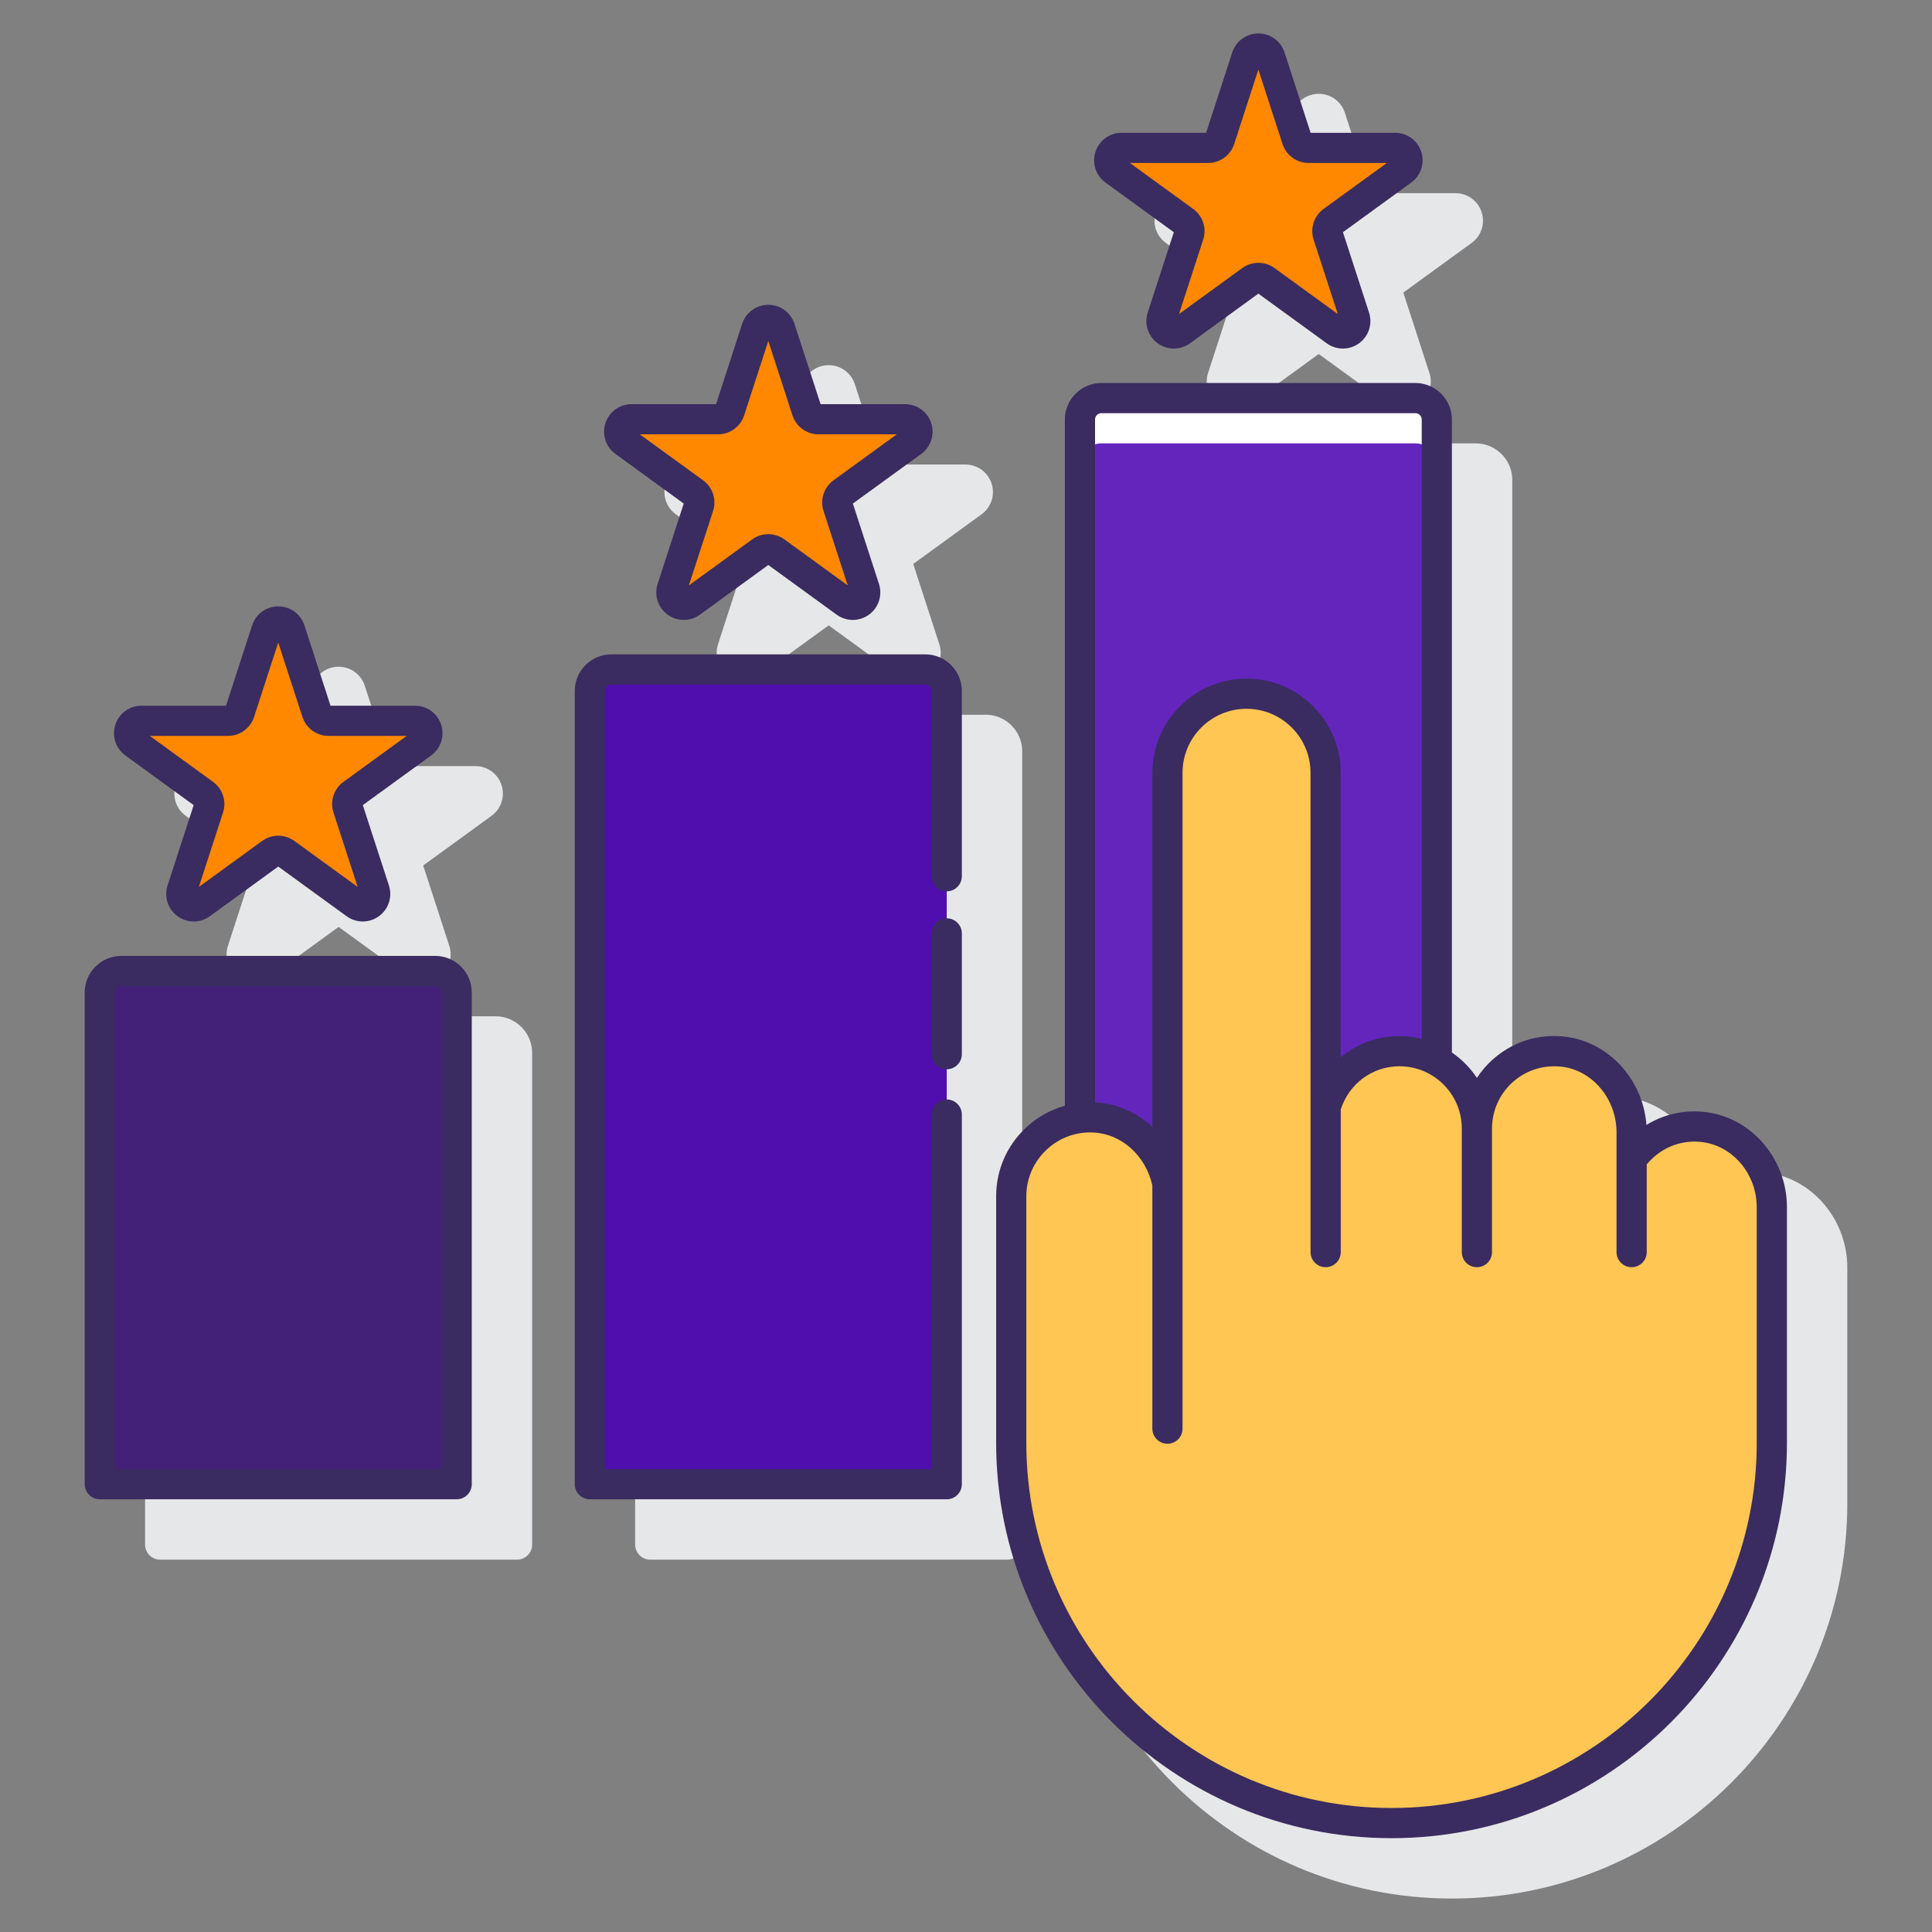
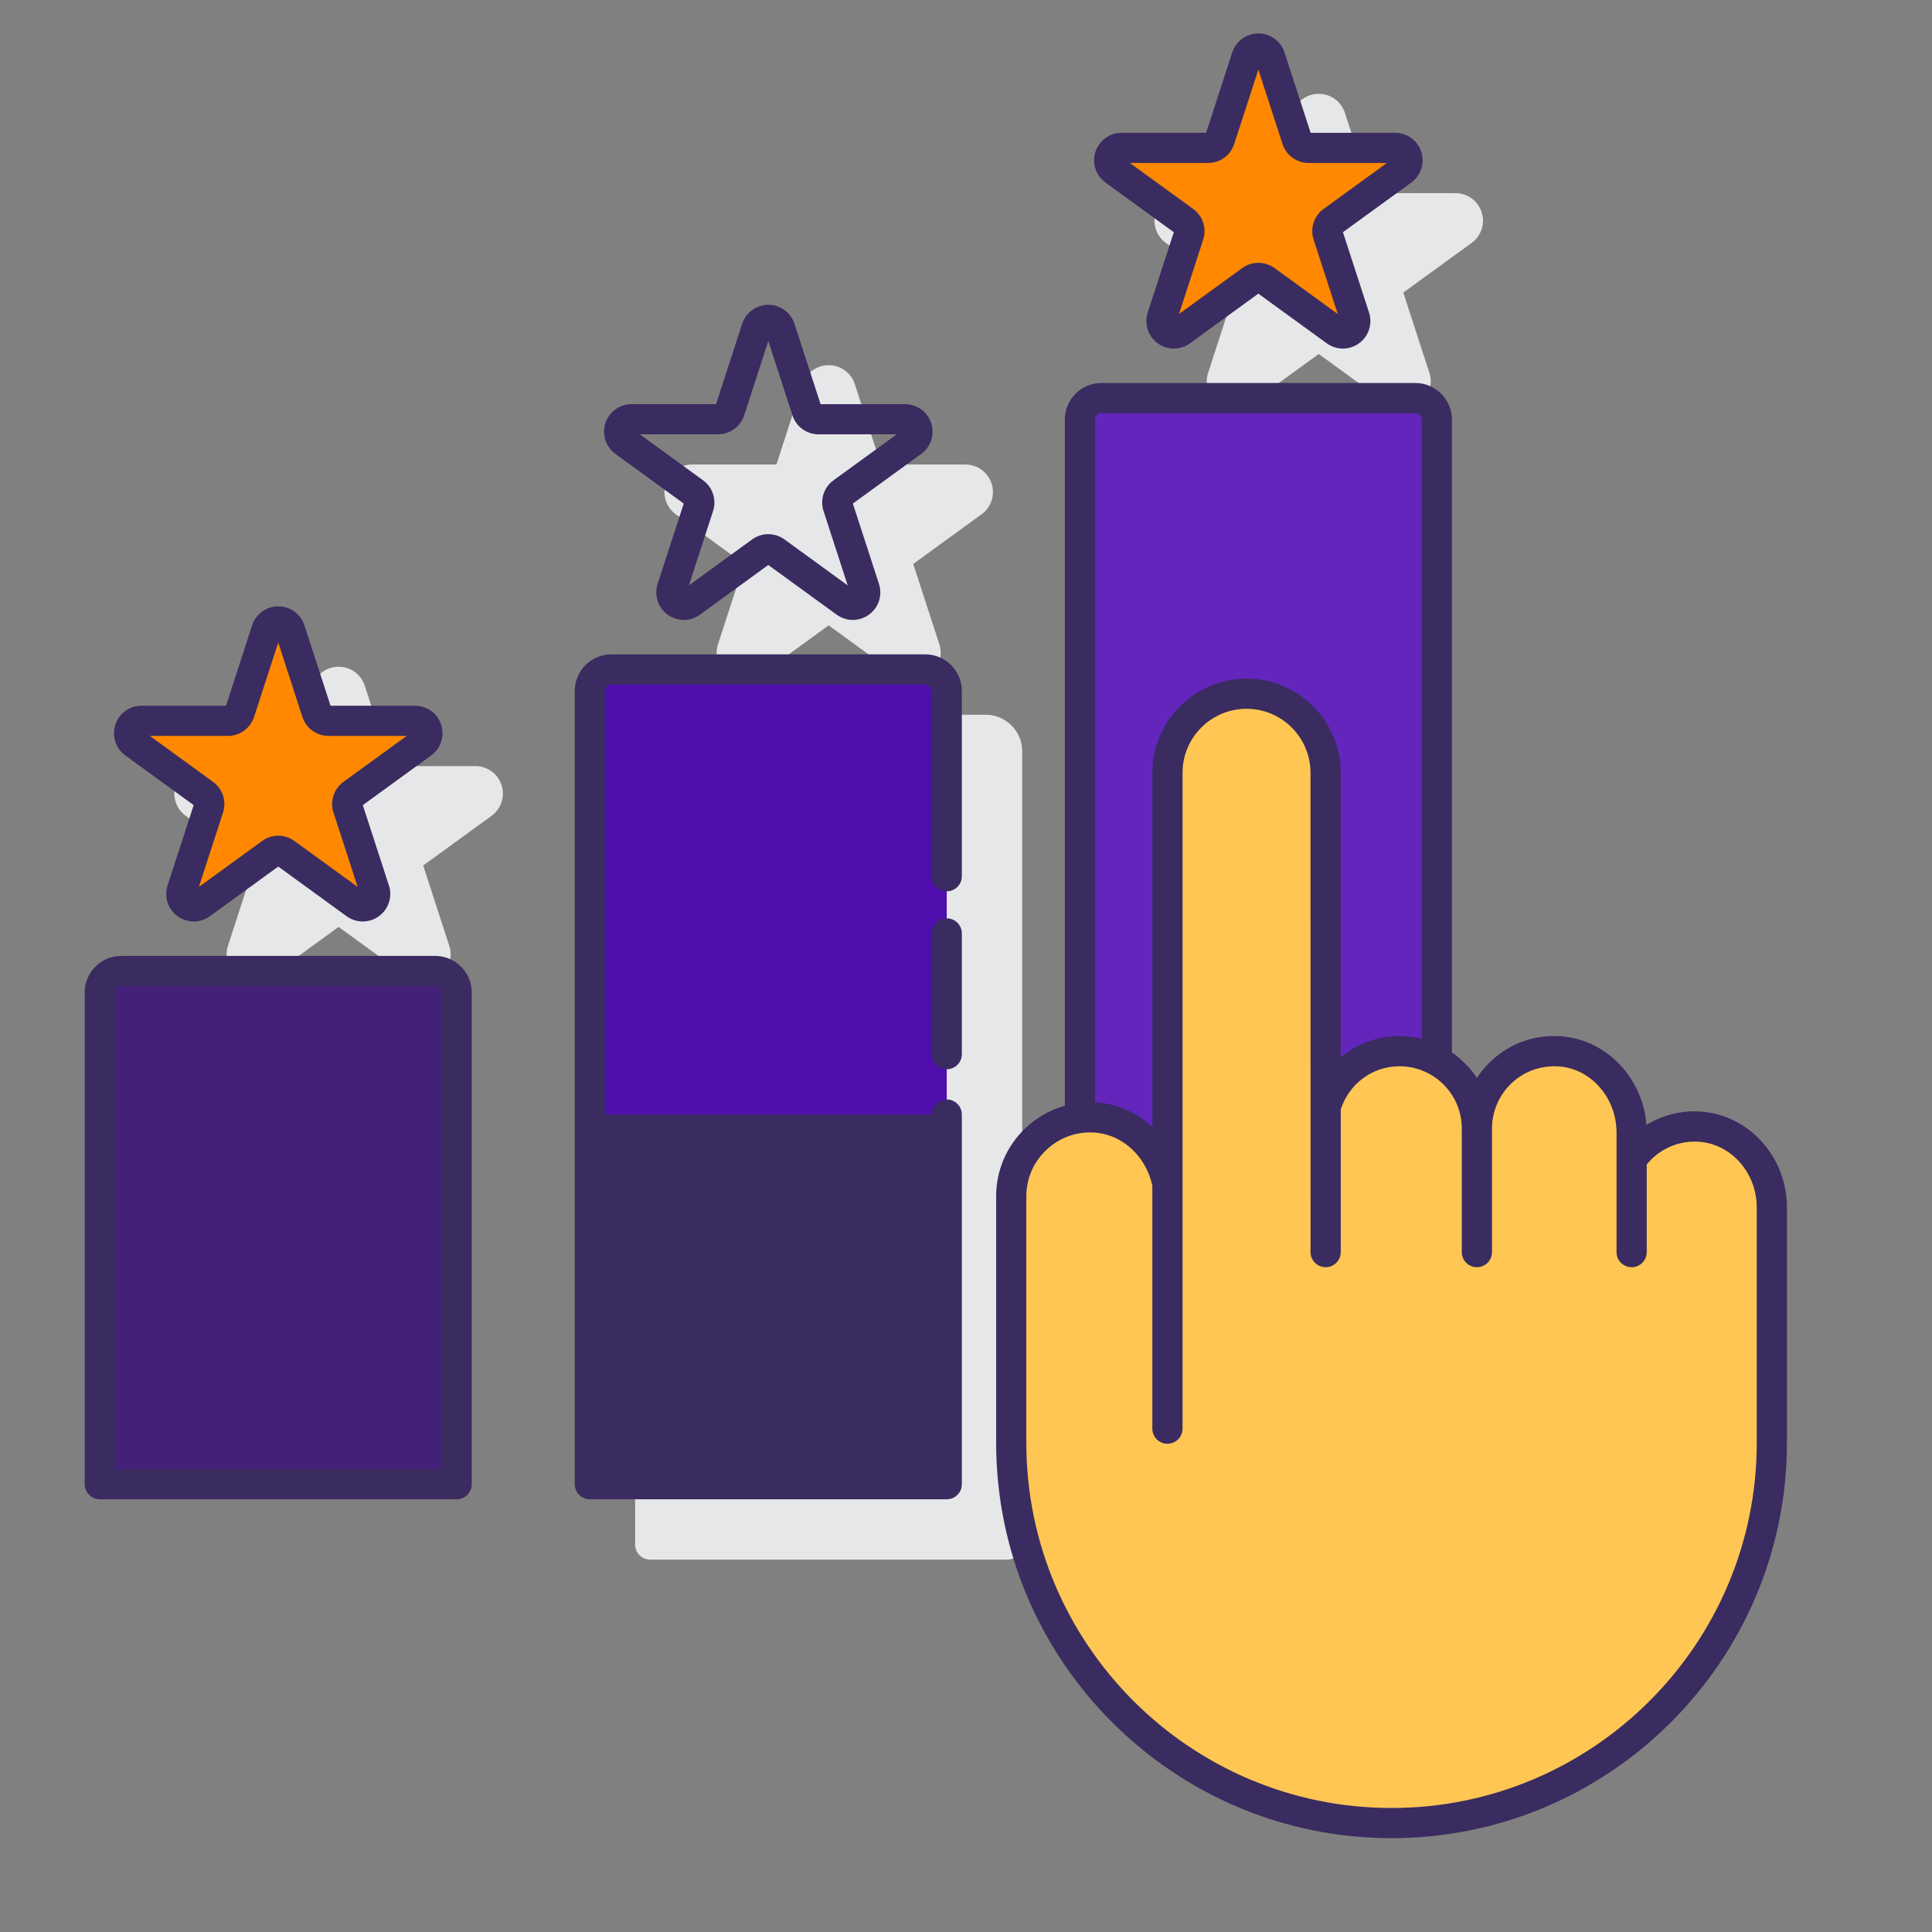
<svg xmlns="http://www.w3.org/2000/svg" xmlns:ns1="http://sodipodi.sourceforge.net/DTD/sodipodi-0.dtd" xmlns:ns2="http://www.inkscape.org/namespaces/inkscape" id="Layer_1" x="0px" y="0px" viewBox="0 0 128 128" style="enable-background:new 0 0 128 128;" xml:space="preserve" ns1:docname="web-design-building-credibility​.svg" ns2:version="1.1 (c4e8f9e, 2021-05-24)">
  <rect x="0" y="0" width="128" height="128" fill="#808080" stroke="none" />
  <defs id="defs883" />
  <style type="text/css" id="style824">	.st0{fill:#3A2C60;}	.st1{fill:#E6E7E8;}	.st2{fill:#0089EF;}	.st3{fill:#D4FBFF;}	.st4{fill:#FFFFFF;}	.st5{fill:#FA759E;}	.st6{fill:#6DC9F7;}	.st7{fill:#FFD7E5;}	.st8{fill:#0061F3;}	.st9{fill:#1C46C4;}</style>
  <g id="g878">
    <g id="g838">
-       <path class="st1" d="M32.833,67.331H12.034c-1.336,0-2.423,1.087-2.423,2.423v32.577c0,0.553,0.448,1,1,1h23.645    c0.552,0,1-0.447,1-1V69.754C35.256,68.418,34.169,67.331,32.833,67.331z" id="path826" />
      <path class="st1" d="M65.301,47.352H44.502c-1.336,0-2.423,1.087-2.423,2.423v52.556c0,0.553,0.448,1,1,1h23.646    c0.553,0,1-0.447,1-1V49.775C67.725,48.439,66.638,47.352,65.301,47.352z" id="path828" />
      <path class="st1" d="M16.831,57.341l-1.729,5.323c-0.245,0.753,0.021,1.571,0.662,2.037c0.32,0.232,0.696,0.35,1.071,0.35    c0.375,0,0.75-0.116,1.071-0.35l4.528-3.29l4.529,3.29c0.64,0.467,1.5,0.466,2.141,0.001c0.641-0.466,0.907-1.284,0.663-2.037    l-1.73-5.324l4.529-3.29c0.64-0.466,0.906-1.284,0.662-2.037c-0.245-0.753-0.941-1.259-1.733-1.259h-5.598l-1.73-5.323v-0.001    c-0.245-0.752-0.941-1.258-1.733-1.258h0c-0.792,0-1.488,0.506-1.732,1.259l-1.73,5.323h-5.598c-0.792,0-1.488,0.506-1.732,1.259    c-0.245,0.753,0.021,1.571,0.662,2.036L16.831,57.341z" id="path830" />
      <path class="st1" d="M49.299,37.362l-1.73,5.324c-0.244,0.754,0.022,1.572,0.663,2.037c0.64,0.465,1.5,0.466,2.141-0.001    l4.528-3.29l4.529,3.291c0.32,0.233,0.696,0.349,1.071,0.349c0.375,0,0.75-0.116,1.071-0.35c0.64-0.465,0.906-1.283,0.662-2.036    l-1.73-5.323l4.529-3.29c0.64-0.466,0.907-1.284,0.662-2.038c-0.245-0.753-0.941-1.259-1.732-1.259h-5.598l-1.73-5.323    c-0.244-0.753-0.94-1.259-1.732-1.259h-0.001c-0.791,0-1.488,0.506-1.733,1.259l-1.729,5.323h-5.598    c-0.792,0-1.488,0.506-1.732,1.259c-0.245,0.754,0.022,1.572,0.662,2.037L49.299,37.362z" id="path832" />
      <path class="st1" d="M81.768,19.385l-1.729,5.323c-0.244,0.753,0.021,1.571,0.662,2.037c0.32,0.232,0.695,0.349,1.07,0.349    s0.75-0.116,1.07-0.35l4.528-3.29l4.53,3.291c0.641,0.465,1.501,0.466,2.142-0.001c0.64-0.465,0.905-1.283,0.661-2.036    l-1.729-5.324l4.528-3.29c0.641-0.465,0.906-1.284,0.661-2.037c-0.244-0.753-0.94-1.259-1.732-1.259h-5.598l-1.729-5.323V7.474    c-0.245-0.752-0.941-1.258-1.733-1.258c-0.791,0-1.487,0.506-1.732,1.259l-1.729,5.323H78.31c-0.791,0-1.487,0.506-1.732,1.259    c-0.245,0.753,0.021,1.572,0.661,2.037L81.768,19.385z" id="path834" />
-       <path class="st1" d="M116.743,77.651c-1.313-0.105-2.582,0.216-3.662,0.879c-0.234-3.075-2.592-5.606-5.561-5.864    c-1.741-0.156-3.404,0.411-4.686,1.586c-0.379,0.349-0.71,0.74-0.986,1.164c-0.437-0.665-1.003-1.234-1.656-1.686V31.797    c0-1.336-1.087-2.423-2.423-2.423H76.971c-1.336,0-2.423,1.087-2.423,2.423v45.464c-0.966,0.269-1.855,0.766-2.606,1.479    c-1.255,1.19-1.945,2.798-1.945,4.526v16.322c0,14.444,11.752,26.196,26.196,26.196c14.444,0,26.196-11.752,26.196-26.196V83.989    C122.389,80.68,119.909,77.895,116.743,77.651z" id="path836" />
    </g>
    <g id="g876">
      <path class="st3" d="M30.256,98.331H6.611V65.754c0-0.786,0.637-1.423,1.423-1.423h20.799c0.786,0,1.423,0.637,1.423,1.423V98.331    z" id="path840" style="fill:#442178;fill-opacity:1" />
      <path class="st6" d="M62.724,98.331H39.079V45.775c0-0.786,0.637-1.423,1.423-1.423h20.799c0.786,0,1.423,0.637,1.423,1.423    V98.331z" id="path842" style="fill:#4f0ead;fill-opacity:1" />
      <path class="st2" d="M72.517,74.033c2.44,0.128,4.345,2.034,4.83,4.372V51.198c0-2.894,2.346-5.239,5.239-5.239    c2.893,0,5.239,2.346,5.239,5.239v22.139c0.622-2.13,2.567-3.695,4.898-3.695h0c0.9,0,1.733,0.252,2.469,0.66V27.797    c0-0.786-0.637-1.423-1.423-1.423H72.97c-0.786,0-1.423,0.637-1.423,1.423v46.279C71.863,74.035,72.186,74.016,72.517,74.033z" id="path844" style="fill:#6425bd;fill-opacity:1" />
-       <path class="st4" d="M93.769,26.374H72.97c-0.786,0-1.423,0.637-1.423,1.423v3c0-0.786,0.637-1.423,1.423-1.423h20.799    c0.786,0,1.423,0.637,1.423,1.423v-3C95.192,27.011,94.555,26.374,93.769,26.374z" id="path846" />
      <g id="g854">
        <path class="st5" d="M19.215,41.74l1.77,5.447c0.11,0.339,0.425,0.568,0.781,0.568h5.727c0.796,0,1.127,1.019,0.483,1.487     l-4.633,3.366c-0.288,0.209-0.409,0.58-0.299,0.919l1.77,5.447c0.246,0.757-0.621,1.387-1.264,0.919l-4.633-3.366     c-0.288-0.209-0.678-0.209-0.966,0l-4.633,3.366c-0.644,0.468-1.51-0.162-1.265-0.919l1.77-5.447     c0.11-0.339-0.01-0.709-0.299-0.919L8.89,49.242c-0.644-0.468-0.313-1.487,0.483-1.487h5.727c0.356,0,0.671-0.229,0.781-0.568     l1.77-5.447C17.898,40.983,18.969,40.983,19.215,41.74z" id="path848" style="fill:#ff8800;fill-opacity:1" />
-         <path class="st5" d="M51.683,21.762l1.77,5.447c0.11,0.339,0.425,0.568,0.782,0.568h5.727c0.796,0,1.127,1.019,0.483,1.487     l-4.633,3.366c-0.288,0.209-0.409,0.58-0.299,0.919l1.77,5.447c0.246,0.757-0.621,1.387-1.265,0.919l-4.633-3.366     c-0.288-0.209-0.678-0.209-0.966,0l-4.633,3.366c-0.644,0.468-1.51-0.162-1.265-0.919l1.77-5.447     c0.11-0.339-0.01-0.709-0.299-0.919l-4.633-3.366c-0.644-0.468-0.313-1.487,0.483-1.487h5.727c0.356,0,0.672-0.229,0.782-0.568     l1.77-5.447C50.366,21.005,51.437,21.005,51.683,21.762z" id="path850" style="fill:#ff8800;fill-opacity:1" />
        <path class="st5" d="M84.151,3.783l1.77,5.447c0.11,0.339,0.426,0.568,0.781,0.568h5.727c0.796,0,1.127,1.019,0.483,1.487     l-4.634,3.366c-0.288,0.209-0.409,0.58-0.299,0.919l1.77,5.447c0.246,0.757-0.62,1.387-1.265,0.919l-4.633-3.366     c-0.288-0.209-0.678-0.209-0.966,0l-4.634,3.366c-0.644,0.468-1.511-0.162-1.264-0.919l1.77-5.447     c0.11-0.339-0.011-0.71-0.299-0.919l-4.633-3.366c-0.644-0.468-0.313-1.487,0.483-1.487h5.727c0.356,0,0.671-0.229,0.782-0.568     l1.77-5.447C82.834,3.027,83.905,3.027,84.151,3.783z" id="path852" style="fill:#ff8800;fill-opacity:1" />
      </g>
      <g id="g874">
        <path class="st7" d="M112.666,74.648c-1.867-0.144-3.528,0.723-4.534,2.099H108.1v-1.713c0-2.703-1.974-5.137-4.667-5.371     c-3.037-0.264-5.584,2.123-5.584,5.105c0-2.831-2.295-5.125-5.125-5.125h0c-2.331,0-4.276,1.565-4.898,3.695V51.198     c0-2.894-2.346-5.239-5.239-5.239l0,0c-2.894,0-5.239,2.346-5.239,5.239v27.207c-0.485-2.338-2.39-4.244-4.83-4.372     c-3.021-0.158-5.521,2.245-5.521,5.232v16.323c0,13.915,11.281,25.196,25.196,25.196h0c13.915,0,25.196-11.281,25.196-25.196     V79.99C117.388,77.273,115.375,74.858,112.666,74.648z" id="path856" style="fill:#ffc653;fill-opacity:1" />
        <g id="g872">
          <path class="st0" d="M28.833,63.331H8.034c-1.336,0-2.423,1.087-2.423,2.423v32.577c0,0.553,0.448,1,1,1h23.645      c0.552,0,1-0.447,1-1V65.754C31.256,64.418,30.169,63.331,28.833,63.331z M29.256,97.331H7.611V65.754      c0-0.233,0.189-0.423,0.423-0.423h20.799c0.233,0,0.423,0.189,0.423,0.423V97.331z" id="path858" />
-           <path class="st0" d="M61.301,43.353H40.502c-1.336,0-2.423,1.087-2.423,2.423v52.556c0,0.553,0.448,1,1,1h23.645      c0.552,0,1-0.447,1-1v-24.49c0-0.553-0.448-1-1-1s-1,0.447-1,1v23.49H40.079V45.775c0-0.233,0.19-0.423,0.423-0.423h20.799      c0.233,0,0.423,0.189,0.423,0.423v12.277c0,0.553,0.448,1,1,1s1-0.447,1-1V45.775C63.724,44.439,62.637,43.353,61.301,43.353z" id="path860" />
+           <path class="st0" d="M61.301,43.353H40.502c-1.336,0-2.423,1.087-2.423,2.423v52.556c0,0.553,0.448,1,1,1h23.645      c0.552,0,1-0.447,1-1v-24.49c0-0.553-0.448-1-1-1s-1,0.447-1,1H40.079V45.775c0-0.233,0.19-0.423,0.423-0.423h20.799      c0.233,0,0.423,0.189,0.423,0.423v12.277c0,0.553,0.448,1,1,1s1-0.447,1-1V45.775C63.724,44.439,62.637,43.353,61.301,43.353z" id="path860" />
          <path class="st0" d="M62.724,60.841c-0.552,0-1,0.447-1,1v8c0,0.553,0.448,1,1,1s1-0.447,1-1v-8      C63.724,61.288,63.276,60.841,62.724,60.841z" id="path862" />
          <path class="st0" d="M12.831,53.341l-1.729,5.323c-0.245,0.753,0.021,1.571,0.662,2.037c0.32,0.232,0.696,0.35,1.071,0.35      c0.375,0,0.75-0.116,1.071-0.35l4.529-3.29l4.528,3.291c0.64,0.465,1.501,0.466,2.141-0.001      c0.641-0.465,0.907-1.283,0.663-2.036l-1.73-5.324l4.529-3.29c0.64-0.466,0.906-1.284,0.662-2.037s-0.941-1.259-1.732-1.259      h-5.598l-1.729-5.323v-0.001c-0.245-0.752-0.941-1.258-1.733-1.258h0c-0.792,0-1.488,0.506-1.732,1.259l-1.73,5.323H9.374      c-0.792,0-1.488,0.506-1.732,1.259s0.021,1.571,0.662,2.036L12.831,53.341z M15.101,48.755c0.791,0,1.487-0.505,1.733-1.259      l1.6-4.925l1.601,4.927c0.246,0.752,0.942,1.257,1.732,1.257h5.179l-4.189,3.044c-0.642,0.466-0.908,1.285-0.662,2.036      l1.601,4.927l-4.189-3.044c-0.642-0.467-1.503-0.467-2.143,0l-4.189,3.044l1.6-4.925c0.246-0.753-0.02-1.572-0.661-2.037      l-4.189-3.045H15.101z" id="path864" />
          <path class="st0" d="M45.299,33.362l-1.73,5.324c-0.244,0.753,0.022,1.571,0.663,2.036c0.64,0.467,1.5,0.466,2.141,0l4.528-3.29      l4.529,3.291c0.32,0.232,0.695,0.349,1.071,0.349s0.751-0.117,1.071-0.35c0.64-0.466,0.906-1.284,0.662-2.036l-1.729-5.324      l4.529-3.29c0.64-0.466,0.906-1.285,0.661-2.038c-0.245-0.752-0.941-1.258-1.732-1.258h-5.598l-1.73-5.323      c-0.244-0.753-0.94-1.259-1.732-1.259h0c-0.792,0-1.488,0.506-1.733,1.259l-1.729,5.323h-5.598      c-0.792,0-1.488,0.506-1.733,1.258c-0.245,0.753,0.021,1.572,0.662,2.038L45.299,33.362z M47.569,28.776      c0.792,0,1.488-0.506,1.733-1.259l1.6-4.925l1.6,4.925c0.244,0.753,0.94,1.259,1.733,1.259h5.179l-4.19,3.044      c-0.641,0.466-0.907,1.284-0.662,2.037l1.6,4.926l-4.19-3.045c-0.32-0.231-0.695-0.348-1.07-0.348      c-0.375,0-0.751,0.116-1.072,0.349l-4.189,3.044l1.601-4.926c0.245-0.754-0.022-1.572-0.662-2.036l-4.191-3.045H47.569z" id="path866" />
          <path class="st0" d="M77.768,15.385l-1.729,5.323c-0.244,0.753,0.021,1.571,0.662,2.037c0.32,0.232,0.695,0.349,1.07,0.349      s0.75-0.116,1.07-0.35l4.528-3.29l4.53,3.291c0.641,0.465,1.501,0.466,2.142-0.001c0.64-0.465,0.905-1.283,0.661-2.036      l-1.729-5.324l4.528-3.29c0.641-0.465,0.906-1.284,0.661-2.037c-0.244-0.753-0.94-1.259-1.732-1.259h-5.598l-1.729-5.323V3.474      c-0.245-0.752-0.941-1.258-1.732-1.258c-0.792,0-1.488,0.506-1.733,1.259l-1.729,5.323H74.31c-0.791,0-1.487,0.506-1.732,1.259      s0.021,1.572,0.661,2.037L77.768,15.385z M80.037,10.798c0.793,0,1.489-0.507,1.732-1.259l1.601-4.926l1.6,4.927      c0.245,0.752,0.941,1.258,1.733,1.258h5.18l-4.19,3.044c-0.642,0.465-0.907,1.284-0.662,2.037l1.601,4.926l-4.191-3.045      c-0.319-0.232-0.694-0.348-1.069-0.348s-0.751,0.116-1.071,0.349l-4.188,3.043l1.6-4.924c0.245-0.754-0.021-1.572-0.662-2.037      l-4.191-3.045H80.037z" id="path868" />
          <path class="st0" d="M112.743,73.651c-1.314-0.104-2.583,0.216-3.662,0.879c-0.234-3.075-2.592-5.606-5.561-5.864      c-1.741-0.158-3.404,0.412-4.686,1.586c-0.379,0.349-0.71,0.74-0.986,1.164c-0.436-0.665-1.003-1.234-1.656-1.686V27.797      c0-1.336-1.087-2.423-2.423-2.423H72.971c-1.336,0-2.423,1.087-2.423,2.423V73.26c-0.966,0.269-1.855,0.766-2.606,1.48      c-1.255,1.19-1.945,2.798-1.945,4.526v16.322c0,14.444,11.752,26.196,26.196,26.196s26.196-11.752,26.196-26.196V79.989      C118.389,76.68,115.909,73.896,112.743,73.651z M72.971,27.374H93.77c0.233,0,0.423,0.189,0.423,0.423v41.029      c-0.471-0.117-0.962-0.183-1.469-0.183c-1.472,0-2.834,0.515-3.898,1.403V51.198c0-3.44-2.799-6.239-6.239-6.239      s-6.239,2.799-6.239,6.239v23.46c-1.027-0.953-2.347-1.549-3.776-1.624c-0.008,0-0.015,0-0.022,0V27.797      C72.548,27.563,72.737,27.374,72.971,27.374z M116.389,95.588c0,13.342-10.854,24.196-24.196,24.196      S67.996,108.93,67.996,95.588V79.266c0-1.175,0.47-2.267,1.322-3.076c0.796-0.755,1.823-1.164,2.916-1.164      c0.077,0,0.153,0.002,0.23,0.007c1.859,0.097,3.442,1.536,3.882,3.505v16.114c0,0.553,0.447,1,1,1s1-0.447,1-1V51.198      c0-2.338,1.901-4.239,4.239-4.239s4.239,1.901,4.239,4.239l0.004,31.757c0,0.553,0.447,1,1,1s1-0.447,1-1v-9.452      c0.555-1.713,2.101-2.86,3.895-2.86c2.274,0,4.125,1.851,4.125,4.125v8.188c0,0.553,0.447,1,1,1s1-0.447,1-1v-8.188      c0-1.152,0.487-2.261,1.338-3.041c0.862-0.79,1.99-1.167,3.16-1.068c2.105,0.184,3.754,2.105,3.754,4.376v1.089v0.624v6.208      c0,0.553,0.447,1,1,1s1-0.447,1-1v-5.811c0.86-1.043,2.152-1.608,3.488-1.499c2.131,0.164,3.8,2.072,3.8,4.344V95.588z" id="path870" />
        </g>
      </g>
    </g>
  </g>
</svg>